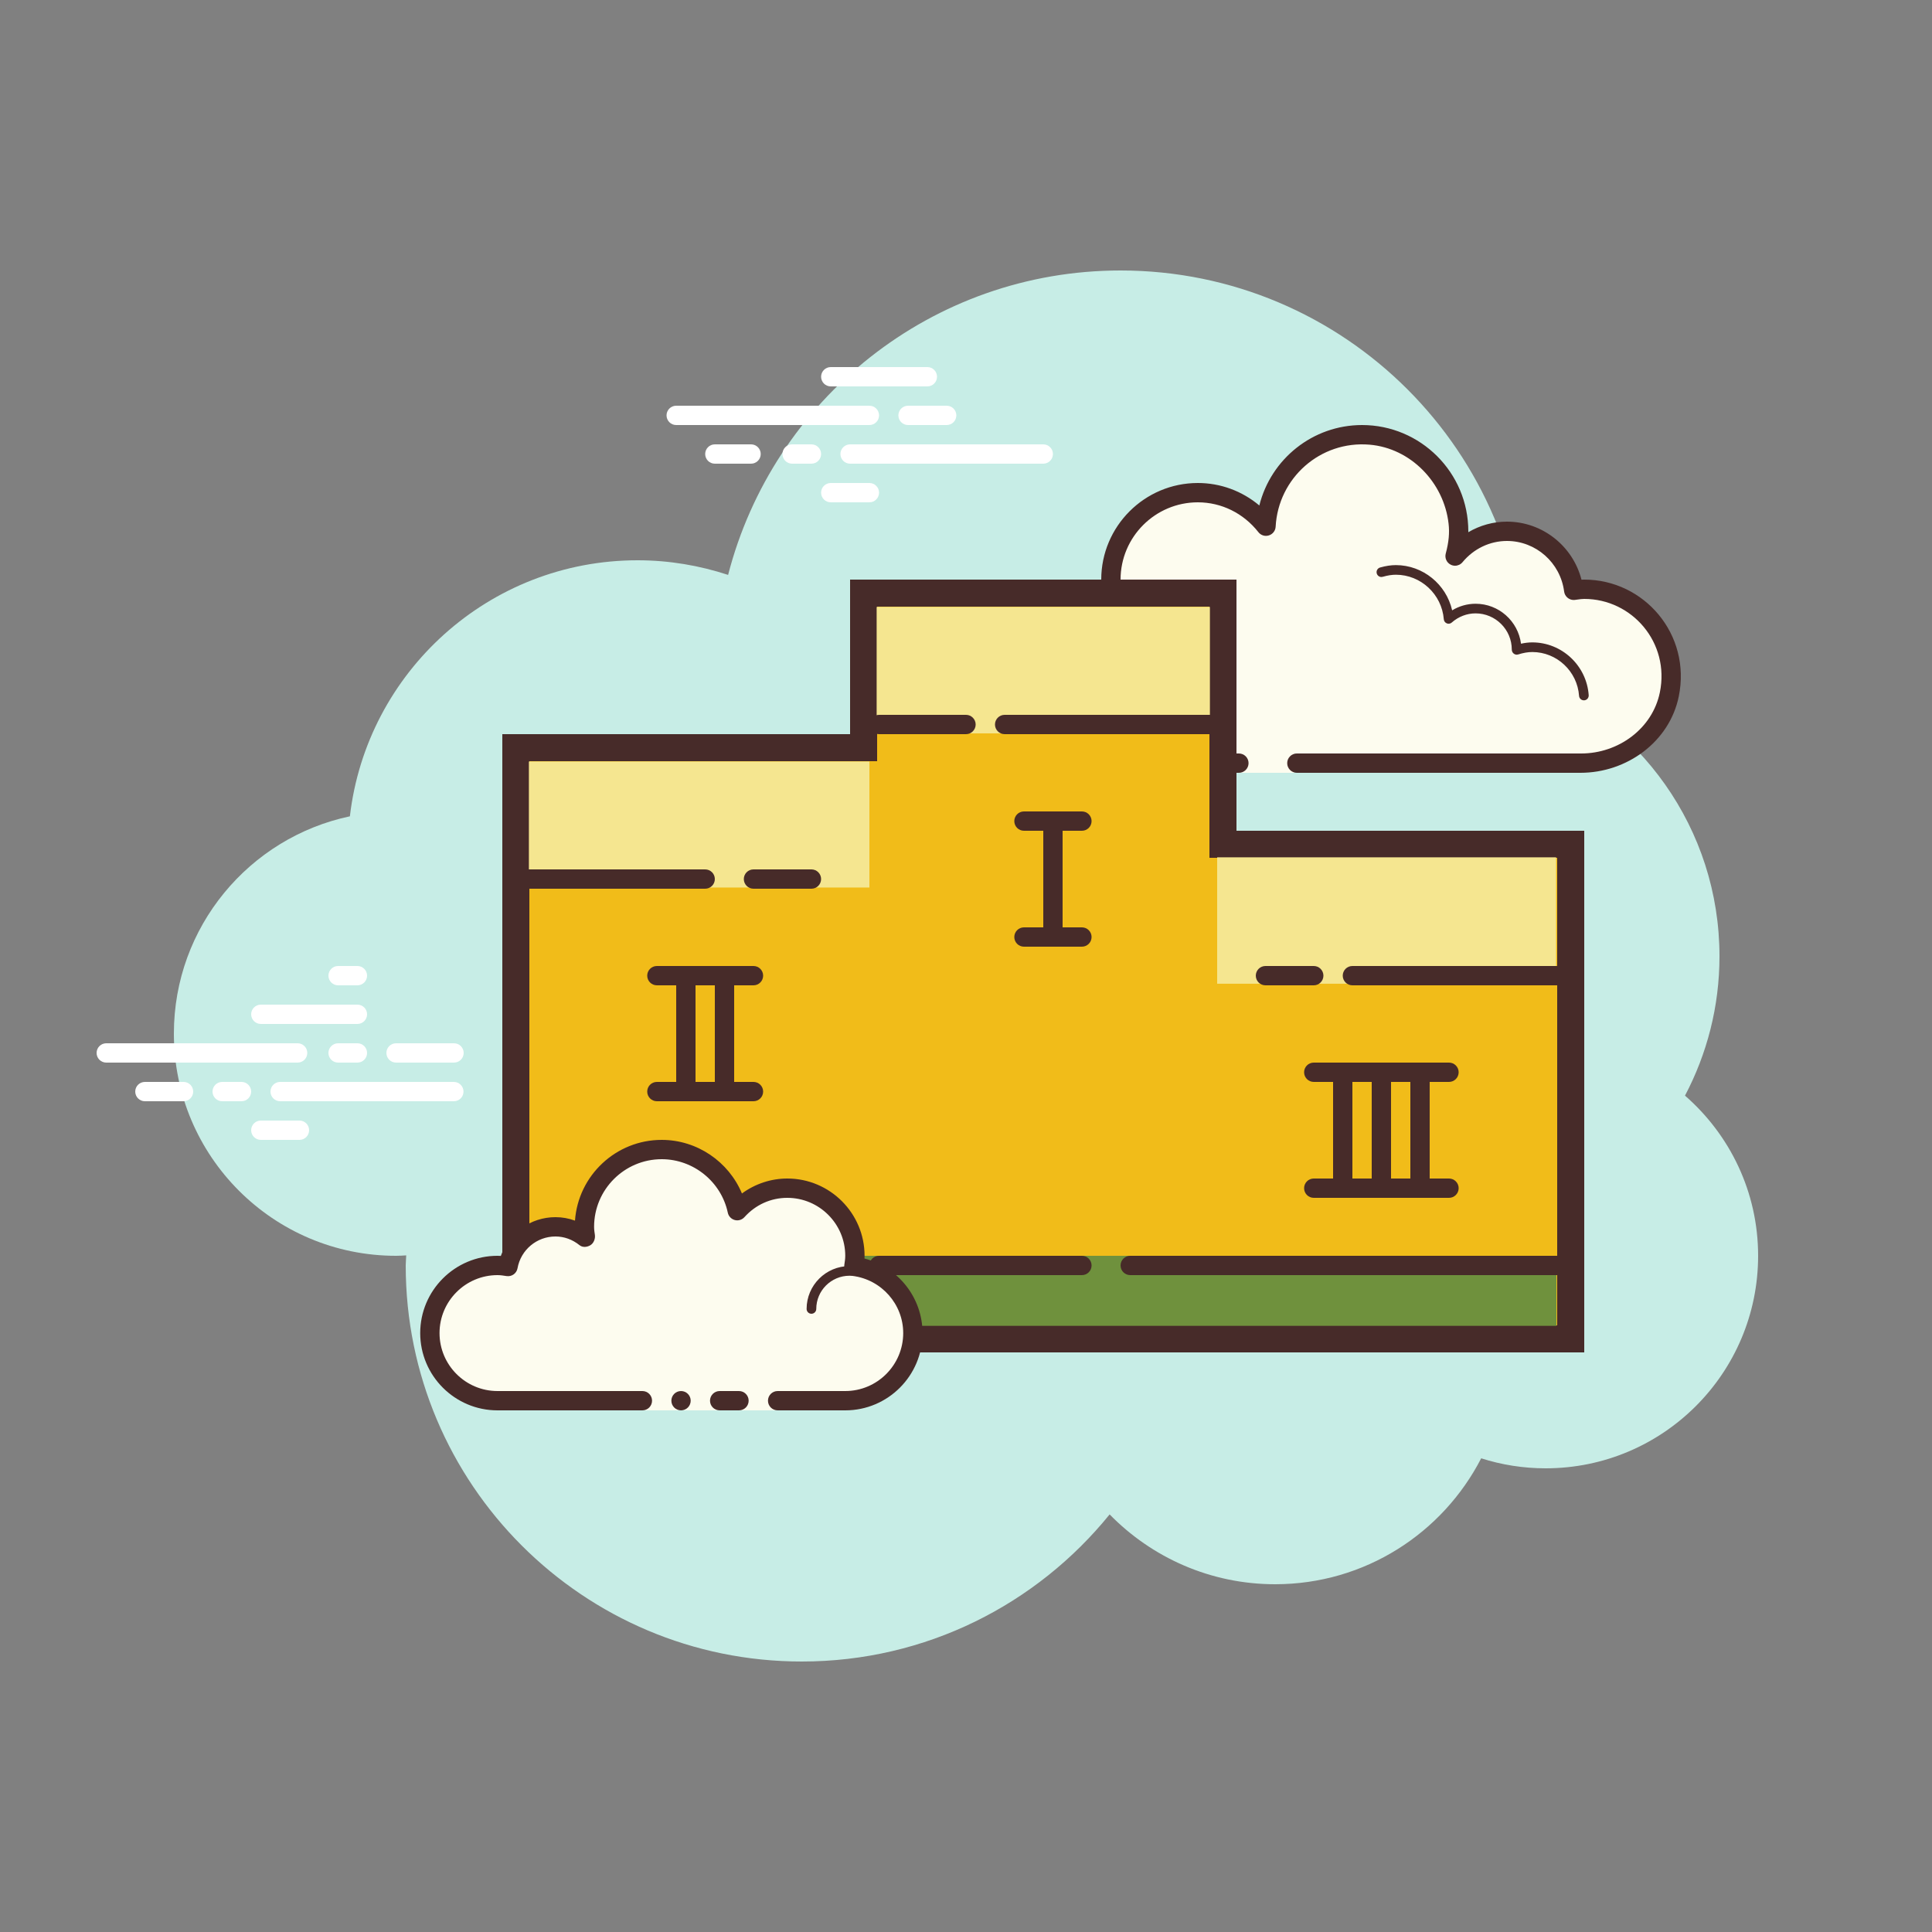
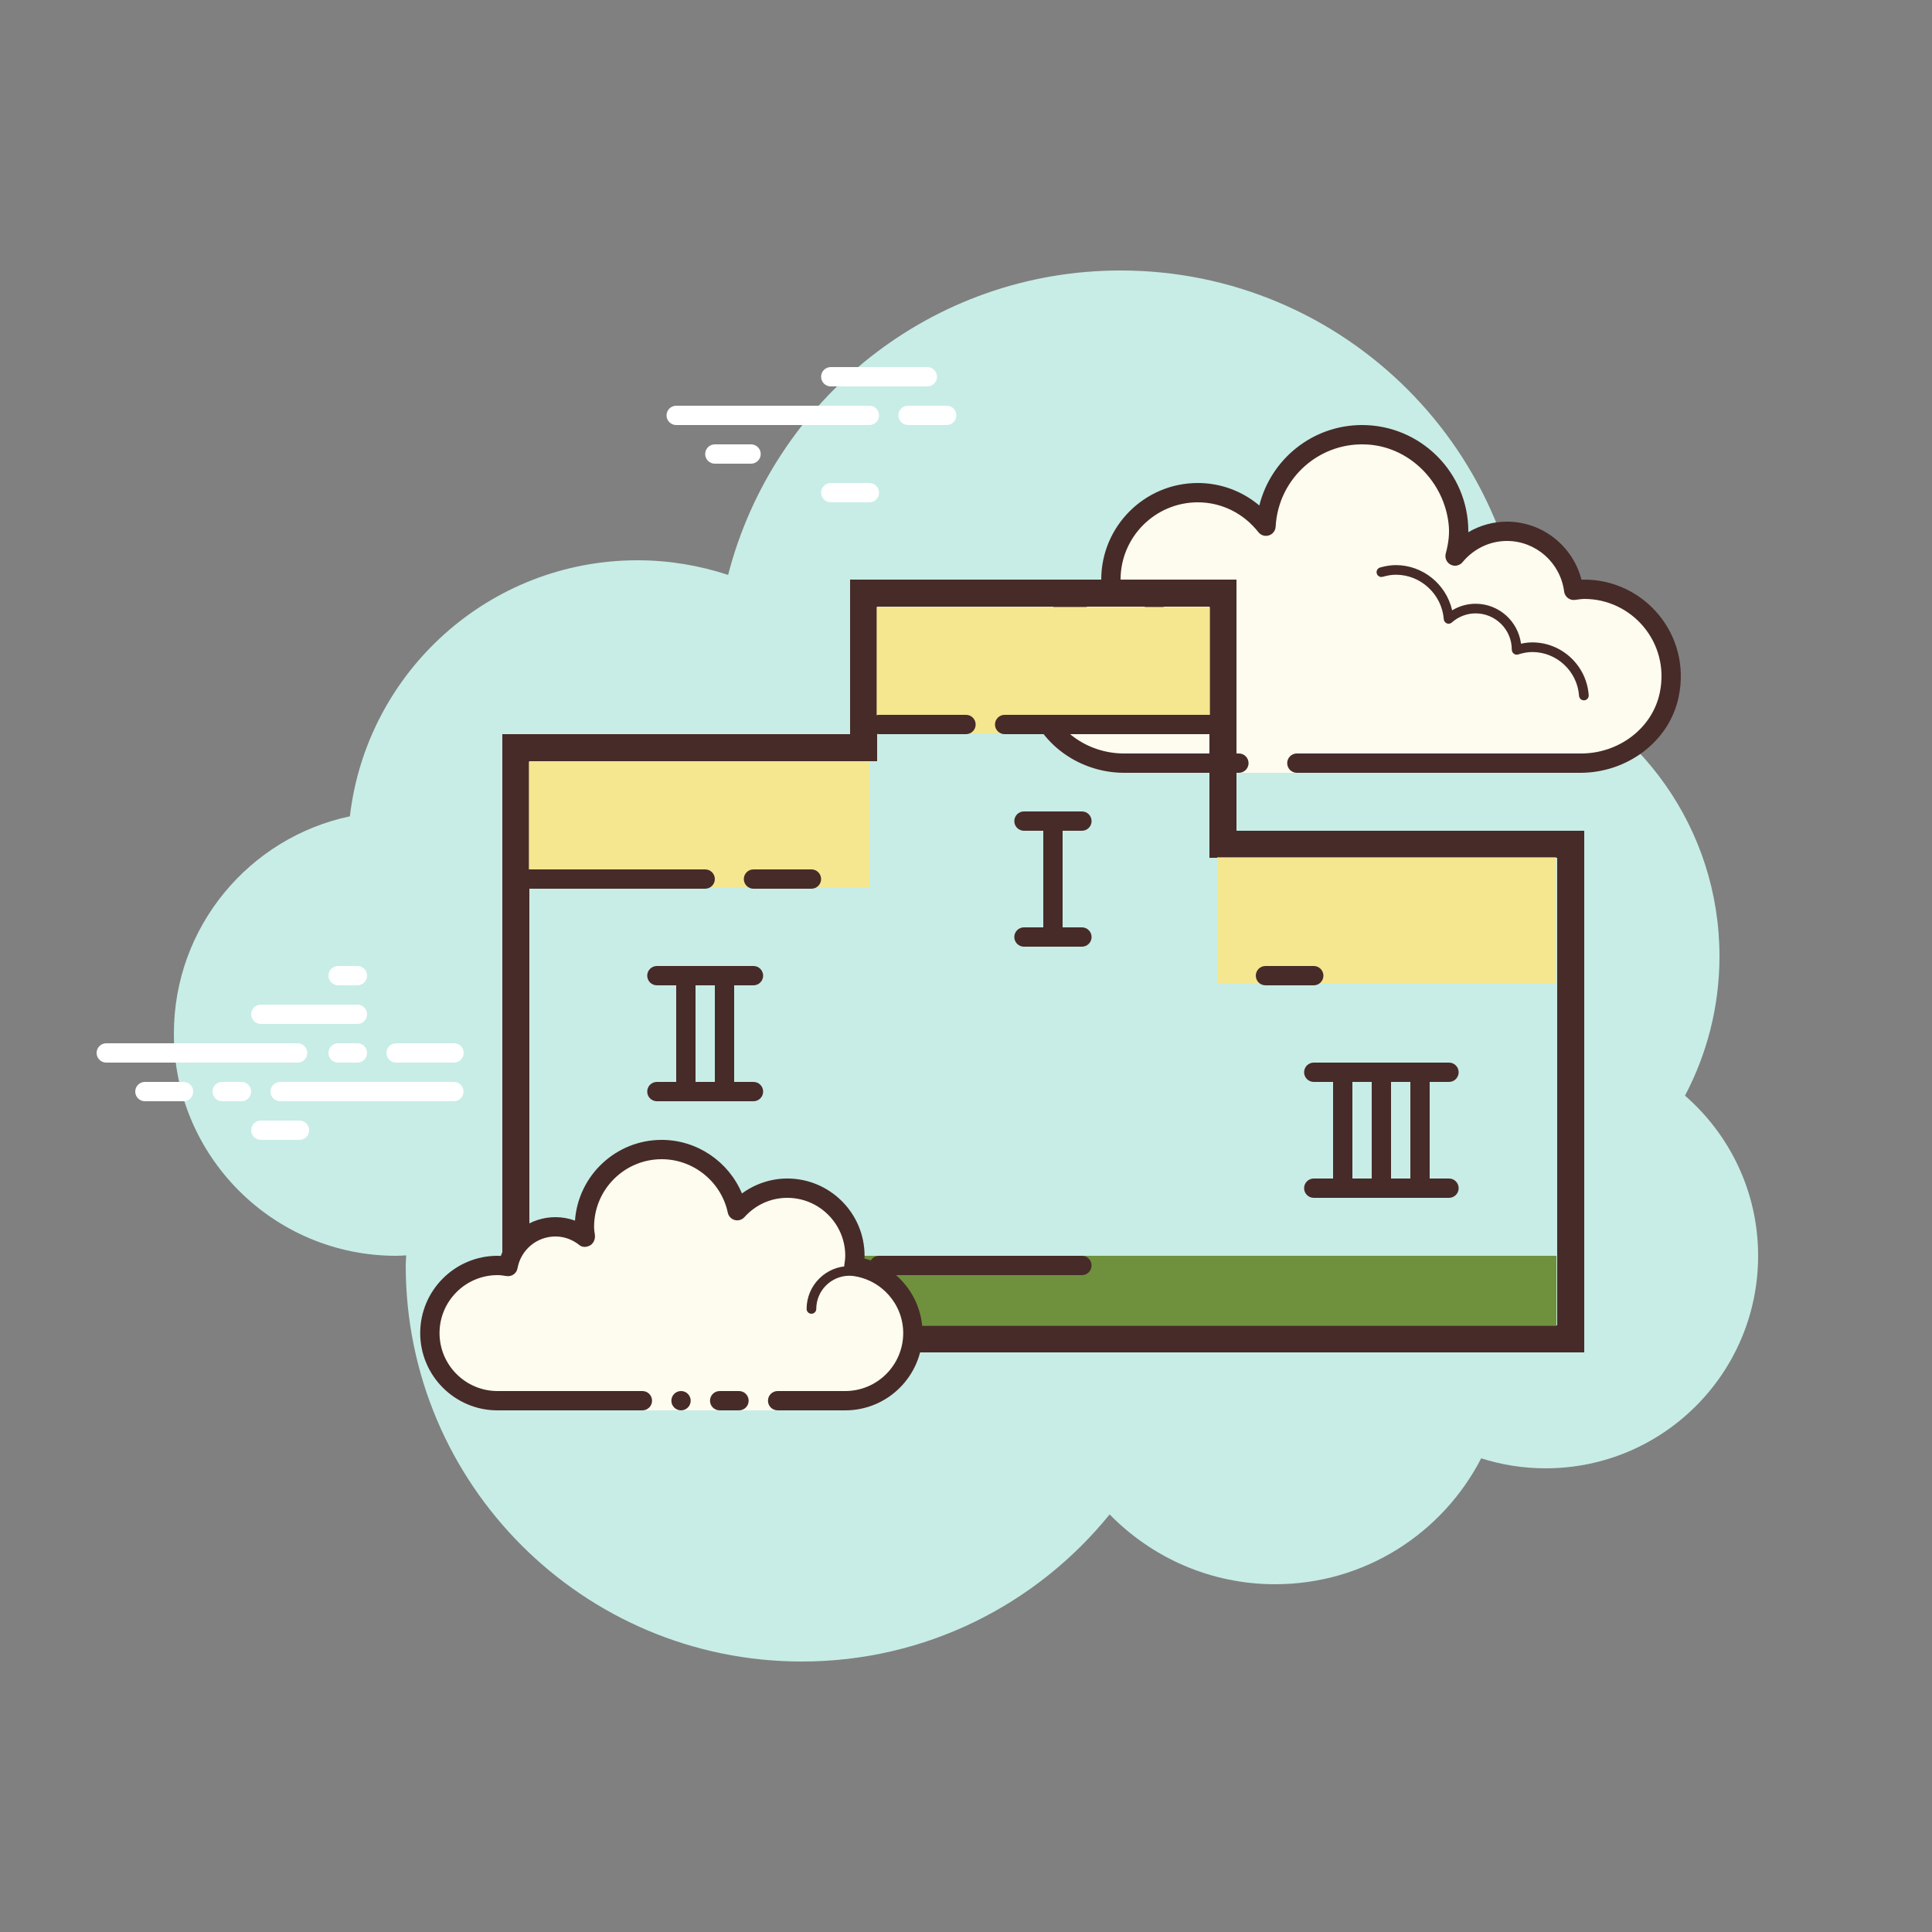
<svg xmlns="http://www.w3.org/2000/svg" viewBox="0 0 100 100" width="500" height="500">
  <rect x="0" y="0" width="100" height="100" fill="#808080" stroke="none" />
  <path fill="#c7ede6" d="M87.215,56.71C88.35,54.555,89,52.105,89,49.5c0-6.621-4.159-12.257-10.001-14.478 C78.999,35.015,79,35.008,79,35c0-11.598-9.402-21-21-21c-9.784,0-17.981,6.701-20.313,15.757C36.211,29.272,34.638,29,33,29 c-7.692,0-14.023,5.793-14.89,13.252C12.906,43.353,9,47.969,9,53.5C9,59.851,14.149,65,20.5,65c0.177,0,0.352-0.012,0.526-0.022 C21.022,65.153,21,65.324,21,65.5C21,76.822,30.178,86,41.5,86c6.437,0,12.175-2.972,15.934-7.614C59.612,80.611,62.64,82,66,82 c4.65,0,8.674-2.65,10.666-6.518C77.718,75.817,78.837,76,80,76c6.075,0,11-4.925,11-11C91,61.689,89.53,58.727,87.215,56.71z" />
  <path fill="#fdfcef" d="M64,39h-5.75c-2.485,0.75-4.5-1.265-4.5-3.75c0-2.333,1.782-4.229,4.055-4.455 c-0.022-0.181-0.055-0.358-0.055-0.545c0-2.485,2.015-4.5,4.5-4.5c1.438,0,2.703,0.686,3.527,1.736 c0.14-2.636,2.302-4.736,4.973-4.736c2.761,0,5,2.239,5,5c0,0.446-0.077,0.87-0.187,1.282c0.642-0.777,1.6-1.282,2.687-1.282 c1.781,0,3.234,1.335,3.455,3.055c0.181-0.022,0.358-0.055,0.545-0.055c2.485,0,4.5,2.015,4.5,4.5s-2.015,4.5-4.5,3.75h-9.5H67v1 h-3V39z" />
  <path fill="#472b29" d="M70.5,22c3.033,0,5.5,2.467,5.5,5.5c0,0.016,0,0.031,0,0.047C76.602,27.192,77.29,27,78,27 c1.831,0,3.411,1.261,3.858,3.005C81.905,30.002,81.952,30,82,30c3.099,0,5.549,2.834,4.893,6.047 C86.413,38.398,84.204,40,81.804,40l-14.679,0c-0.276,0-0.5-0.224-0.5-0.5s0.224-0.5,0.5-0.5l14.718,0 c1.92,0,3.687-1.282,4.071-3.163C86.439,33.267,84.479,31,82,31c-0.117,0-0.23,0.017-0.343,0.032l-0.141,0.019 c-0.021,0.003-0.041,0.004-0.062,0.004c-0.246,0-0.462-0.185-0.495-0.437C80.768,29.125,79.496,28,78,28 c-0.885,0-1.723,0.401-2.301,1.1c-0.098,0.118-0.241,0.182-0.386,0.182c-0.078,0-0.156-0.018-0.228-0.056 c-0.209-0.107-0.314-0.346-0.254-0.573c0.16-0.6,0.202-1.069,0.147-1.549c-0.24-2.127-1.959-3.909-4.092-4.088 c-2.551-0.215-4.725,1.728-4.859,4.246c-0.011,0.208-0.15,0.387-0.349,0.45c-0.05,0.016-0.101,0.024-0.152,0.024 c-0.15,0-0.296-0.069-0.392-0.192C64.362,26.563,63.221,26,62,26c-2.206,0-4,1.794-4,4c0,0.117,0.017,0.23,0.032,0.343 l0.019,0.141c0.016,0.134-0.022,0.268-0.106,0.373c-0.084,0.105-0.207,0.172-0.34,0.185c-2.352,0.234-4.042,2.429-3.504,4.865 C54.509,37.76,56.275,39,58.173,39l5.952,0c0.276,0,0.5,0.224,0.5,0.5s-0.224,0.5-0.5,0.5l-5.938,0 c-2.467,0-4.708-1.704-5.115-4.138c-0.462-2.763,1.344-5.22,3.931-5.74C57.001,30.082,57,30.041,57,30c0-2.757,2.243-5,5-5 c1.176,0,2.293,0.416,3.183,1.164C65.781,23.76,67.945,22,70.5,22L70.5,22z" />
  <path fill="#472b29" d="M72.25,29.25c1.403,0,2.609,0.999,2.913,2.341c0.367-0.222,0.786-0.341,1.212-0.341 c1.202,0,2.198,0.897,2.353,2.068c0.203-0.045,0.396-0.068,0.585-0.068c1.529,0,2.811,1.2,2.918,2.732 c0.009,0.138-0.094,0.257-0.232,0.267c-0.006,0-0.012,0-0.018,0c-0.13,0-0.24-0.101-0.249-0.232 c-0.089-1.271-1.151-2.268-2.419-2.268c-0.229,0-0.47,0.042-0.738,0.127c-0.022,0.007-0.045,0.01-0.067,0.01 c-0.055,0-0.11-0.02-0.156-0.054c-0.064-0.047-0.102-0.129-0.102-0.209c0-1.034-0.841-1.875-1.875-1.875 c-0.447,0-0.885,0.168-1.231,0.473c-0.047,0.041-0.106,0.063-0.165,0.063c-0.032,0-0.063-0.006-0.093-0.019 c-0.088-0.035-0.148-0.117-0.155-0.212c-0.102-1.292-1.191-2.305-2.479-2.305c-0.208,0-0.425,0.034-0.682,0.107 c-0.023,0.007-0.047,0.01-0.07,0.01c-0.109,0-0.207-0.073-0.239-0.182c-0.038-0.133,0.039-0.271,0.172-0.309 C71.733,29.29,71.994,29.25,72.25,29.25L72.25,29.25z" />
  <path fill="#472b29" d="M58.367,30.75c1.326,0,2.508,0.897,2.874,2.182c0.038,0.133-0.039,0.271-0.172,0.309 c-0.023,0.007-0.046,0.01-0.068,0.01c-0.109,0-0.209-0.072-0.24-0.182c-0.305-1.071-1.289-1.818-2.393-1.818 c-0.117,0-0.23,0.014-0.342,0.029c-0.012,0.002-0.023,0.003-0.035,0.003c-0.121,0-0.229-0.092-0.246-0.217 c-0.019-0.137,0.077-0.263,0.214-0.281C58.092,30.766,58.228,30.75,58.367,30.75L58.367,30.75z" />
  <path fill="#fff" d="M15.405,55H5.5C5.224,55,5,54.776,5,54.5S5.224,54,5.5,54h9.905c0.276,0,0.5,0.224,0.5,0.5 S15.682,55,15.405,55z" />
  <path fill="#fff" d="M18.5,55h-1c-0.276,0-0.5-0.224-0.5-0.5s0.224-0.5,0.5-0.5h1c0.276,0,0.5,0.224,0.5,0.5 S18.777,55,18.5,55z" />
  <path fill="#fff" d="M23.491,57H14.5c-0.276,0-0.5-0.224-0.5-0.5s0.224-0.5,0.5-0.5h8.991c0.276,0,0.5,0.224,0.5,0.5 S23.767,57,23.491,57z" />
  <path fill="#fff" d="M12.5,57h-1c-0.276,0-0.5-0.224-0.5-0.5s0.224-0.5,0.5-0.5h1c0.276,0,0.5,0.224,0.5,0.5 S12.777,57,12.5,57z" />
  <path fill="#fff" d="M9.5,57h-2C7.224,57,7,56.776,7,56.5S7.224,56,7.5,56h2c0.276,0,0.5,0.224,0.5,0.5S9.777,57,9.5,57 z" />
  <path fill="#fff" d="M15.5,59h-2c-0.276,0-0.5-0.224-0.5-0.5s0.224-0.5,0.5-0.5h2c0.276,0,0.5,0.224,0.5,0.5 S15.776,59,15.5,59z" />
  <path fill="#fff" d="M18.5,50c-0.177,0-0.823,0-1,0c-0.276,0-0.5,0.224-0.5,0.5c0,0.276,0.224,0.5,0.5,0.5 c0.177,0,0.823,0,1,0c0.276,0,0.5-0.224,0.5-0.5C19,50.224,18.776,50,18.5,50z" />
  <path fill="#fff" d="M18.5,52c-0.177,0-4.823,0-5,0c-0.276,0-0.5,0.224-0.5,0.5c0,0.276,0.224,0.5,0.5,0.5 c0.177,0,4.823,0,5,0c0.276,0,0.5-0.224,0.5-0.5C19,52.224,18.776,52,18.5,52z" />
  <path fill="#fff" d="M23.5,54c-0.177,0-2.823,0-3,0c-0.276,0-0.5,0.224-0.5,0.5c0,0.276,0.224,0.5,0.5,0.5 c0.177,0,2.823,0,3,0c0.276,0,0.5-0.224,0.5-0.5C24,54.224,23.776,54,23.5,54z" />
  <path fill="#fff" d="M45,22H35c-0.276,0-0.5-0.224-0.5-0.5S34.724,21,35,21h10c0.276,0,0.5,0.224,0.5,0.5 S45.276,22,45,22z" />
  <path fill="#fff" d="M49,22h-2c-0.276,0-0.5-0.224-0.5-0.5S46.724,21,47,21h2c0.276,0,0.5,0.224,0.5,0.5 S49.276,22,49,22z" />
-   <path fill="#fff" d="M54,24H44c-0.276,0-0.5-0.224-0.5-0.5S43.724,23,44,23h10c0.276,0,0.5,0.224,0.5,0.5 S54.277,24,54,24z" />
-   <path fill="#fff" d="M42,24h-1c-0.276,0-0.5-0.224-0.5-0.5S40.724,23,41,23h1c0.276,0,0.5,0.224,0.5,0.5 S42.276,24,42,24z" />
  <path fill="#fff" d="M38.875,24H37c-0.276,0-0.5-0.224-0.5-0.5S36.724,23,37,23h1.875c0.276,0,0.5,0.224,0.5,0.5 S39.151,24,38.875,24z" />
  <path fill="#fff" d="M48,20h-5c-0.276,0-0.5-0.224-0.5-0.5S42.724,19,43,19h5c0.276,0,0.5,0.224,0.5,0.5 S48.277,20,48,20z" />
  <path fill="#fff" d="M45,26h-2c-0.276,0-0.5-0.224-0.5-0.5S42.724,25,43,25h2c0.276,0,0.5,0.224,0.5,0.5 S45.276,26,45,26z" />
-   <polygon fill="#f1bc19" points="26.7,69.3 26.7,38.7 44.7,38.7 44.7,30.7 63.3,30.7 63.3,43.7 81.3,43.7 81.3,69.3" />
  <path fill="#472b29" d="M62.6,31.4V43v1.4H64h16.6v24.2H64h-2H46h-2H27.4V39.4H44h1.4V38v-6.6H62.6 M64,30H44v8H26v32h18h2 h16h2h18V43H64V30L64,30z" />
  <rect width="17.25" height="6.542" x="45.375" y="31.417" fill="#f5e690" />
  <rect width="17.542" height="6.542" x="63" y="44.375" fill="#f5e690" />
  <path fill="#472b29" d="M50,38h-4.5c-0.276,0-0.5-0.224-0.5-0.5s0.224-0.5,0.5-0.5H50c0.276,0,0.5,0.224,0.5,0.5 S50.276,38,50,38z" />
  <path fill="#472b29" d="M63,38H52c-0.276,0-0.5-0.224-0.5-0.5S51.724,37,52,37h11c0.276,0,0.5,0.224,0.5,0.5 S63.276,38,63,38z" />
  <rect width="17.625" height="6.521" x="27.375" y="39.417" fill="#f5e690" />
  <path fill="#472b29" d="M42,46h-3c-0.276,0-0.5-0.224-0.5-0.5S38.724,45,39,45h3c0.276,0,0.5,0.224,0.5,0.5S42.276,46,42,46 z" />
  <path fill="#472b29" d="M56,43h-3c-0.276,0-0.5-0.224-0.5-0.5S52.724,42,53,42h3c0.276,0,0.5,0.224,0.5,0.5S56.276,43,56,43 z" />
  <path fill="#472b29" d="M56,49h-3c-0.276,0-0.5-0.224-0.5-0.5S52.724,48,53,48h3c0.276,0,0.5,0.224,0.5,0.5S56.276,49,56,49 z" />
  <path fill="#472b29" d="M54.5,48.5c-0.276,0-0.5-0.224-0.5-0.5v-5.5c0-0.276,0.224-0.5,0.5-0.5s0.5,0.224,0.5,0.5V48 C55,48.276,54.776,48.5,54.5,48.5z" />
  <g>
    <path fill="#472b29" d="M39,51h-5c-0.276,0-0.5-0.224-0.5-0.5S33.724,50,34,50h5c0.276,0,0.5,0.224,0.5,0.5S39.276,51,39,51 z" />
  </g>
  <g>
    <path fill="#472b29" d="M39,57h-5c-0.276,0-0.5-0.224-0.5-0.5S33.724,56,34,56h5c0.276,0,0.5,0.224,0.5,0.5S39.276,57,39,57 z" />
  </g>
  <g>
    <path fill="#472b29" d="M35.5,56.5c-0.276,0-0.5-0.224-0.5-0.5v-5.5c0-0.276,0.224-0.5,0.5-0.5s0.5,0.224,0.5,0.5V56 C36,56.276,35.776,56.5,35.5,56.5z" />
  </g>
  <g>
    <path fill="#472b29" d="M37.5,56.5c-0.276,0-0.5-0.224-0.5-0.5v-5.5c0-0.276,0.224-0.5,0.5-0.5s0.5,0.224,0.5,0.5V56 C38,56.276,37.776,56.5,37.5,56.5z" />
  </g>
  <g>
    <path fill="#472b29" d="M75,56h-7c-0.276,0-0.5-0.224-0.5-0.5S67.724,55,68,55h7c0.276,0,0.5,0.224,0.5,0.5S75.276,56,75,56 z" />
  </g>
  <g>
    <path fill="#472b29" d="M75,62h-7c-0.276,0-0.5-0.224-0.5-0.5S67.724,61,68,61h7c0.276,0,0.5,0.224,0.5,0.5S75.276,62,75,62 z" />
  </g>
  <g>
    <path fill="#472b29" d="M69.5,61.5c-0.276,0-0.5-0.224-0.5-0.5v-5.5c0-0.276,0.224-0.5,0.5-0.5s0.5,0.224,0.5,0.5V61 C70,61.276,69.776,61.5,69.5,61.5z" />
  </g>
  <g>
    <path fill="#472b29" d="M71.5,61.5c-0.276,0-0.5-0.224-0.5-0.5v-5.5c0-0.276,0.224-0.5,0.5-0.5s0.5,0.224,0.5,0.5V61 C72,61.276,71.776,61.5,71.5,61.5z" />
  </g>
  <g>
    <path fill="#472b29" d="M73.5,61.5c-0.276,0-0.5-0.224-0.5-0.5v-5.5c0-0.276,0.224-0.5,0.5-0.5s0.5,0.224,0.5,0.5V61 C74,61.276,73.776,61.5,73.5,61.5z" />
  </g>
  <g>
    <path fill="#472b29" d="M36.5,46H27c-0.276,0-0.5-0.224-0.5-0.5S26.724,45,27,45h9.5c0.276,0,0.5,0.224,0.5,0.5 S36.776,46,36.5,46z" />
  </g>
  <g>
    <path fill="#472b29" d="M68,51h-2.5c-0.276,0-0.5-0.224-0.5-0.5s0.224-0.5,0.5-0.5H68c0.276,0,0.5,0.224,0.5,0.5 S68.276,51,68,51z" />
  </g>
  <g>
-     <path fill="#472b29" d="M81,51H70c-0.276,0-0.5-0.224-0.5-0.5S69.724,50,70,50h11c0.276,0,0.5,0.224,0.5,0.5 S81.276,51,81,51z" />
-   </g>
+     </g>
  <g>
    <rect width="53.187" height="3.625" x="27.375" y="65" fill="#6f913d" />
  </g>
  <g>
    <path fill="#472b29" d="M36.5,66H27c-0.276,0-0.5-0.224-0.5-0.5S26.724,65,27,65h9.5c0.276,0,0.5,0.224,0.5,0.5 S36.776,66,36.5,66z" />
  </g>
  <g>
    <path fill="#472b29" d="M43,66h-4c-0.276,0-0.5-0.224-0.5-0.5S38.724,65,39,65h4c0.276,0,0.5,0.224,0.5,0.5S43.276,66,43,66 z" />
  </g>
  <g>
-     <path fill="#472b29" d="M81,66H58.5c-0.276,0-0.5-0.224-0.5-0.5s0.224-0.5,0.5-0.5H81c0.276,0,0.5,0.224,0.5,0.5 S81.276,66,81,66z" />
-   </g>
+     </g>
  <g>
    <path fill="#472b29" d="M56,66H45.5c-0.276,0-0.5-0.224-0.5-0.5s0.224-0.5,0.5-0.5H56c0.276,0,0.5,0.224,0.5,0.5 S56.276,66,56,66z" />
  </g>
  <g>
    <path fill="#fdfcef" d="M40.25,72.5c0,0,1.567,0,3.5,0s3.5-1.567,3.5-3.5c0-1.781-1.335-3.234-3.055-3.455 c0.028-0.179,0.055-0.358,0.055-0.545c0-1.933-1.567-3.5-3.5-3.5c-1.032,0-1.95,0.455-2.59,1.165 c-0.384-1.808-1.987-3.165-3.91-3.165c-2.209,0-4,1.791-4,4c0,0.191,0.03,0.374,0.056,0.558c-0.428-0.344-0.965-0.558-1.556-0.558 c-1.228,0-2.245,0.887-2.455,2.055c-0.179-0.028-0.358-0.055-0.545-0.055c-1.933,0-3.5,1.567-3.5,3.5s1.567,3.5,3.5,3.5 s7.5,0,7.5,0V73h7V72.5z" />
    <path fill="#472b29" d="M42,68c-0.138,0-0.25-0.112-0.25-0.25c0-1.223,0.995-2.218,2.218-2.218 c0.034,0.009,0.737-0.001,1.244,0.136c0.133,0.036,0.212,0.173,0.176,0.306c-0.036,0.134-0.173,0.213-0.306,0.176 c-0.444-0.12-1.1-0.12-1.113-0.118c-0.948,0-1.719,0.771-1.719,1.718C42.25,67.888,42.138,68,42,68z" />
    <circle cx="35.25" cy="72.5" r=".5" fill="#472b29" />
    <path fill="#472b29" d="M43.75,73h-3.5c-0.276,0-0.5-0.224-0.5-0.5s0.224-0.5,0.5-0.5h3.5c1.654,0,3-1.346,3-3 c0-1.496-1.125-2.768-2.618-2.959c-0.134-0.018-0.255-0.088-0.336-0.196s-0.115-0.244-0.094-0.377 C43.725,65.314,43.75,65.16,43.75,65c0-1.654-1.346-3-3-3c-0.85,0-1.638,0.355-2.219,1c-0.125,0.139-0.321,0.198-0.5,0.148 c-0.182-0.049-0.321-0.195-0.36-0.379C37.33,61.165,35.891,60,34.25,60c-1.93,0-3.5,1.57-3.5,3.5c0,0.143,0.021,0.28,0.041,0.418 c0.029,0.203-0.063,0.438-0.242,0.54c-0.179,0.102-0.396,0.118-0.556-0.01C29.628,64.155,29.199,64,28.75,64 c-0.966,0-1.792,0.691-1.963,1.644c-0.048,0.267-0.296,0.446-0.569,0.405C26.064,66.025,25.91,66,25.75,66c-1.654,0-3,1.346-3,3 s1.346,3,3,3h7.5c0.276,0,0.5,0.224,0.5,0.5s-0.224,0.5-0.5,0.5h-7.5c-2.206,0-4-1.794-4-4s1.794-4,4-4 c0.059,0,0.116,0.002,0.174,0.006C26.338,63.82,27.461,63,28.75,63c0.349,0,0.689,0.061,1.011,0.18 C29.926,60.847,31.876,59,34.25,59c1.831,0,3.466,1.127,4.153,2.774C39.083,61.276,39.905,61,40.75,61c2.206,0,4,1.794,4,4 c0,0.048-0.001,0.095-0.004,0.142C46.489,65.59,47.75,67.169,47.75,69C47.75,71.206,45.956,73,43.75,73z" />
    <path fill="#472b29" d="M38.25,72c-0.159,0-0.841,0-1,0c-0.276,0-0.5,0.224-0.5,0.5c0,0.276,0.224,0.5,0.5,0.5 c0.159,0,0.841,0,1,0c0.276,0,0.5-0.224,0.5-0.5C38.75,72.224,38.526,72,38.25,72z" />
  </g>
</svg>